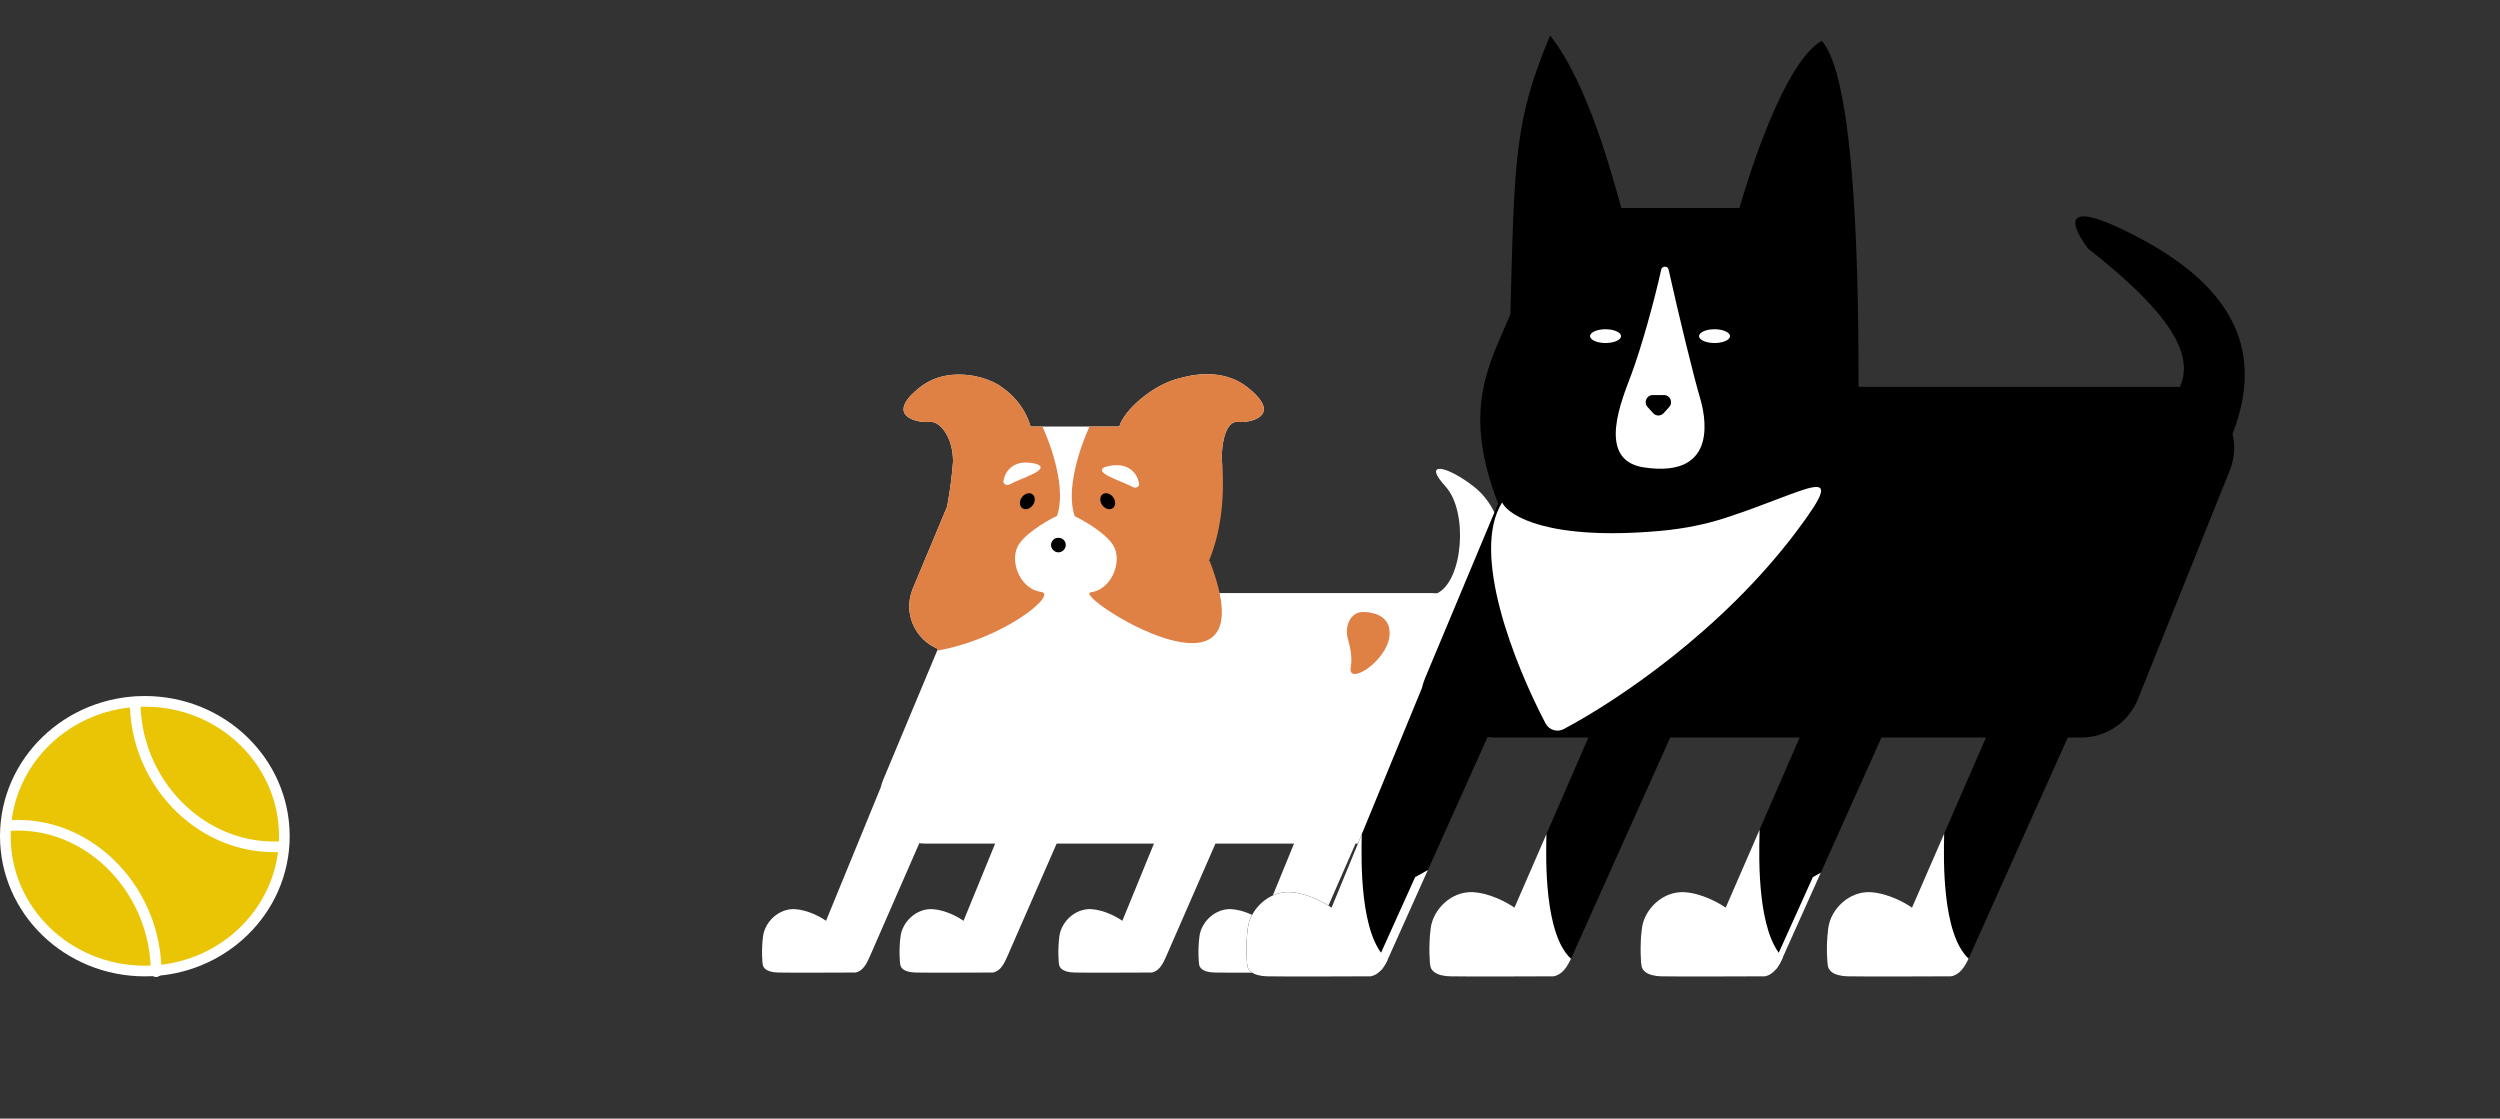
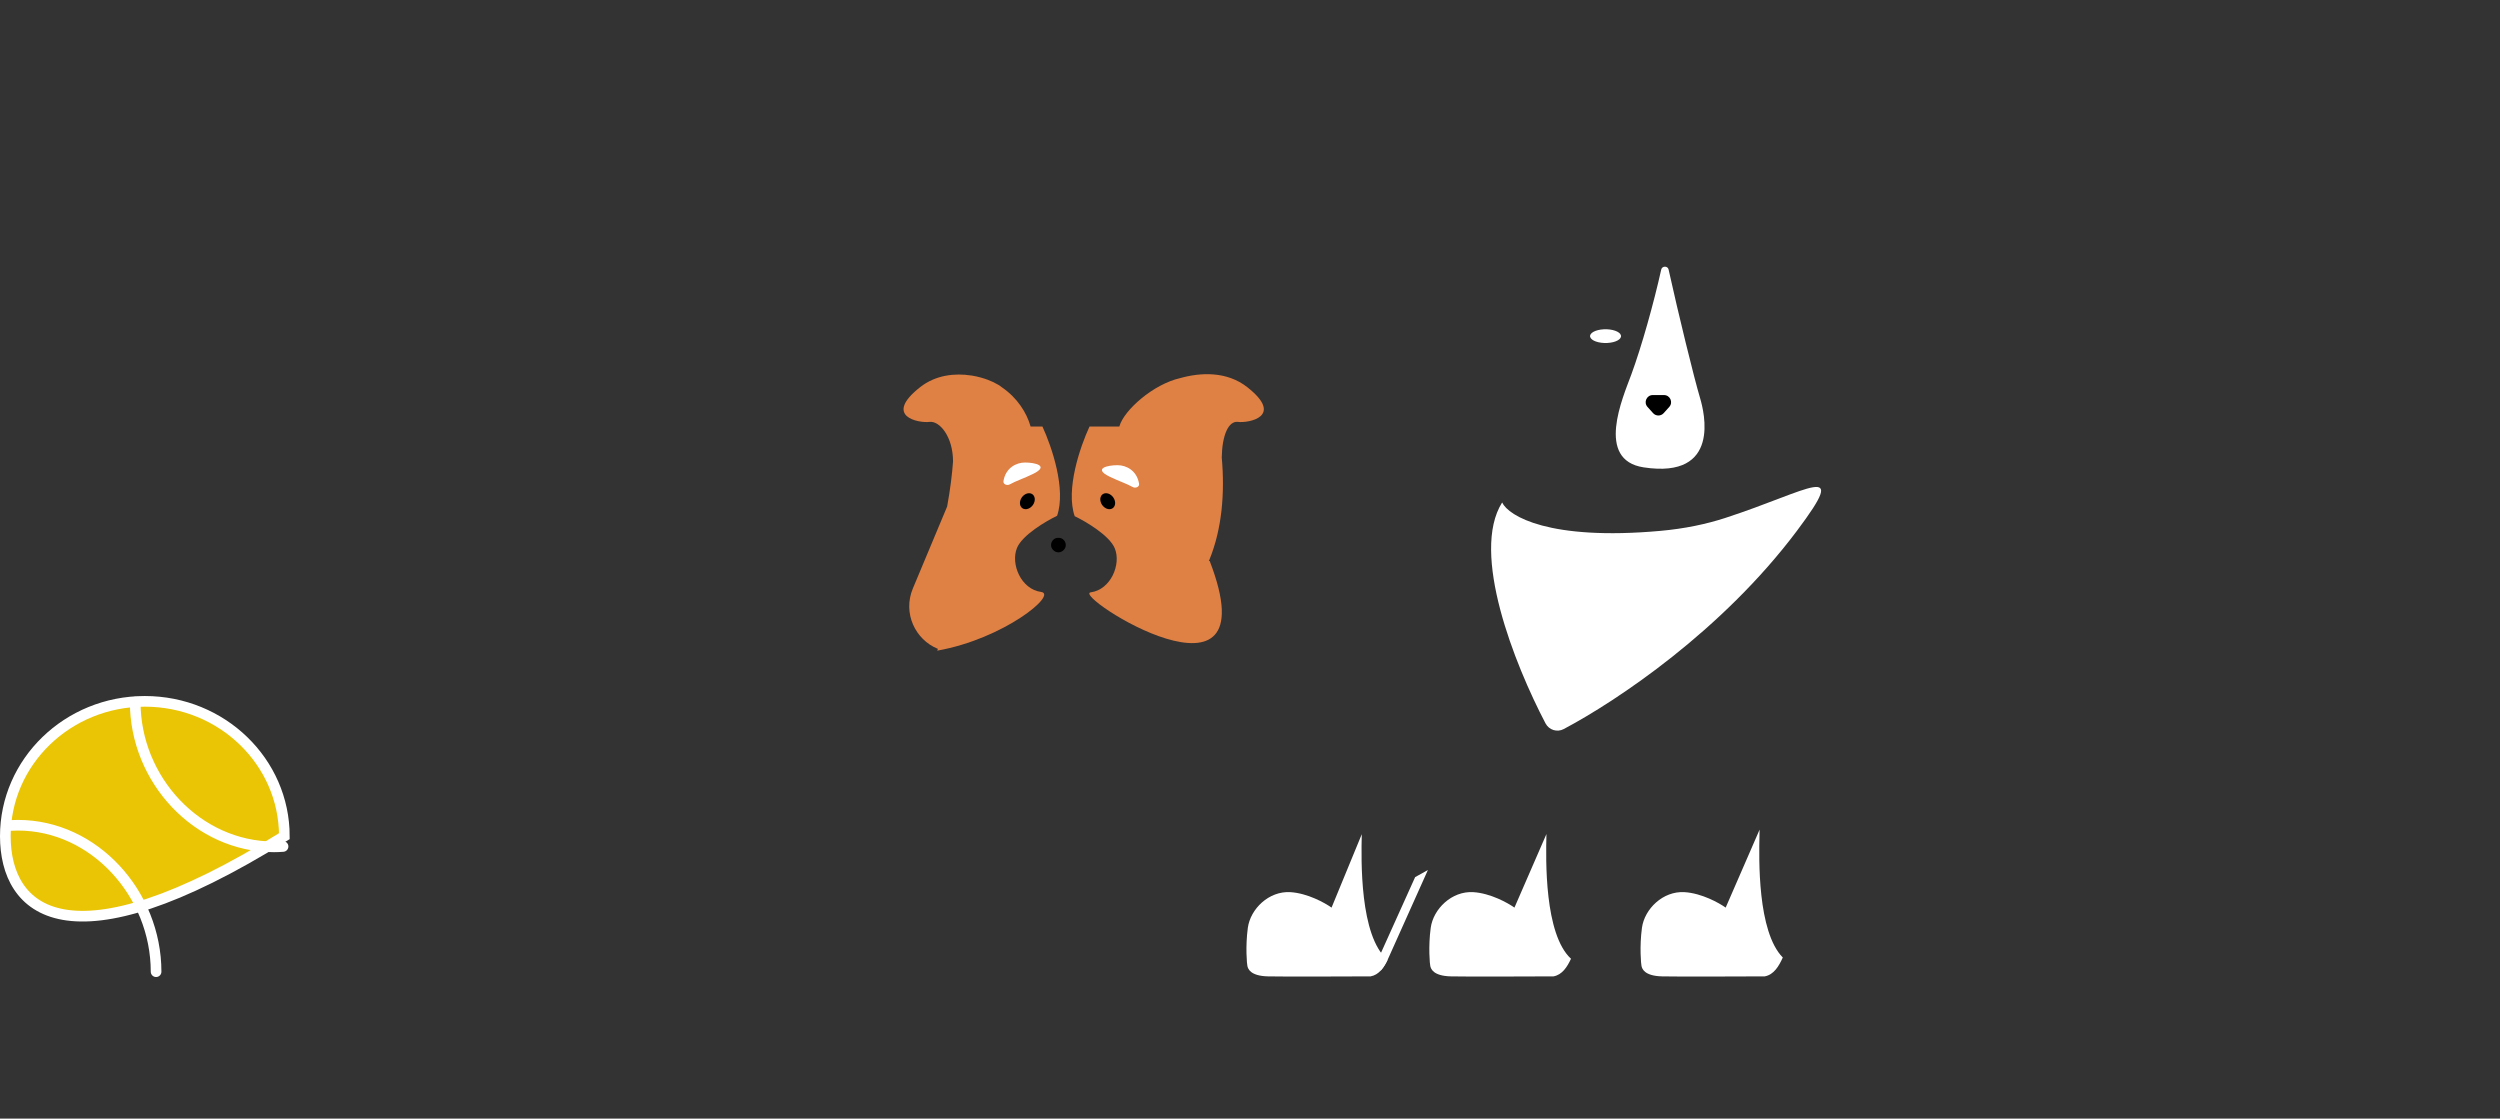
<svg xmlns="http://www.w3.org/2000/svg" width="704" height="315" viewBox="0 0 704 315" fill="none">
  <rect x="0" y="0" width="704" height="315" fill="#333333" stroke="none" />
-   <path d="M344.046 128.837C344.959 138.974 340.328 158.248 336.663 167.007H403.283C403.754 167.007 404.217 167.032 404.672 167.08C411.956 163.681 413.578 144.119 407.042 136.971C400.506 129.824 407.187 130.938 414.964 136.971C422.741 143.005 426.242 155.405 419.615 167.943C420.217 170.471 420.064 173.23 418.948 175.901L396.49 229.618C394.48 234.424 389.786 237.553 384.584 237.553H381.722L367.758 269.504C366.923 271.436 365.844 273.488 363.776 273.865C357.898 273.895 345.324 273.937 342.051 273.865C338.231 273.78 337.82 272.186 337.708 271.753C337.701 271.723 337.694 271.698 337.688 271.68C337.597 271.406 337.234 267.582 337.779 263.576C338.324 259.57 342.233 255.747 346.778 256.02C350.414 256.238 354.11 258.296 355.504 259.297L364.402 237.553H342.273L328.309 269.504C327.474 271.436 326.394 273.488 324.326 273.865C318.448 273.895 305.874 273.937 302.602 273.865C298.782 273.78 298.371 272.186 298.259 271.753C298.251 271.722 298.245 271.698 298.239 271.68C298.148 271.406 297.784 267.582 298.33 263.576C298.875 259.57 302.784 255.747 307.329 256.02C310.964 256.238 314.661 258.296 316.055 259.297L324.953 237.553H297.552L283.588 269.504C282.752 271.436 281.673 273.488 279.605 273.865C273.727 273.895 261.153 273.937 257.881 273.865C254.061 273.78 253.65 272.186 253.538 271.753C253.53 271.722 253.524 271.698 253.518 271.68C253.427 271.406 253.063 267.582 253.609 263.576C254.154 259.57 258.063 255.747 262.607 256.02C266.243 256.238 269.94 258.296 271.333 259.297L280.232 237.553H260.591C260.008 237.553 259.436 237.515 258.878 237.442L244.866 269.504C244.03 271.436 242.951 273.488 240.883 273.865C235.005 273.895 222.431 273.937 219.159 273.865C215.339 273.78 214.928 272.186 214.816 271.753C214.808 271.722 214.802 271.698 214.796 271.68C214.705 271.406 214.341 267.582 214.887 263.576C215.432 259.57 219.341 255.747 223.885 256.02C227.521 256.238 231.218 258.296 232.612 259.297L247.99 221.797C248.155 221.073 248.386 220.348 248.686 219.63L264.116 182.723C257.734 180.146 254.161 172.645 257.055 165.728L266.716 142.636C267.594 137.825 268.109 133.627 268.376 129.966C268.375 122.996 264.613 118.449 261.739 118.808C258.731 119.184 248.581 117.303 259.107 109.027C263.507 105.568 268.912 105.034 273.499 105.741C273.537 105.743 273.575 105.746 273.614 105.748C274.501 105.89 275.353 106.079 276.17 106.31C278.801 107.029 280.961 108.104 282.199 109.116C286.446 112.014 289.096 116.192 290.186 120.013C290.197 120.043 290.205 120.073 290.213 120.104H315.21C315.217 120.073 315.226 120.043 315.237 120.013C316.518 115.522 324.748 108.165 332.396 106.46C338.054 104.876 345.457 104.486 351.232 109.027C361.758 117.303 351.608 119.184 348.601 118.808C345.923 118.473 344.139 122.613 344.046 128.837Z" fill="white" />
  <path d="M299.538 154.875C298.743 155.76 297.356 155.76 296.561 154.875L296.485 154.791C295.33 153.503 296.244 151.455 297.974 151.455L298.125 151.455C299.855 151.455 300.769 153.503 299.614 154.791L299.538 154.875Z" fill="black" />
  <ellipse cx="1.494" cy="3.264" rx="1.494" ry="3.264" transform="matrix(0.998 0.066 0.259 -0.966 288.287 144.281)" fill="black" />
  <ellipse cx="1.494" cy="3.264" rx="1.494" ry="3.264" transform="matrix(0.998 0.066 0.259 -0.966 310.079 144.297)" fill="black" />
-   <path d="M380.378 187.76C380.83 185.501 380.359 182.646 379.587 179.995C378.555 176.451 380.217 172.259 383.908 172.337C388.292 172.43 391.78 174.355 391.28 179.108C390.529 186.255 379.251 193.403 380.378 187.76Z" fill="#DF8045" />
  <path fill-rule="evenodd" clip-rule="evenodd" d="M293.548 120.104C296.211 125.877 300.252 137.793 297.673 145.248C294.541 146.752 287.899 150.665 286.395 154.276C284.516 158.79 287.523 165.938 293.162 166.69C297.952 167.33 282.671 179.911 263.907 183.225L264.116 182.723C257.735 180.146 254.162 172.645 257.055 165.728L266.716 142.636C267.595 137.825 268.109 133.627 268.376 129.966C268.376 122.996 264.613 118.449 261.739 118.808C258.732 119.184 248.581 117.303 259.108 109.027C263.508 105.568 268.912 105.033 273.5 105.741L273.614 105.748C274.501 105.89 275.353 106.079 276.171 106.31C278.801 107.029 280.962 108.104 282.2 109.116C286.447 112.014 289.097 116.192 290.187 120.013C290.197 120.042 290.206 120.073 290.213 120.104H293.548Z" fill="#DF8045" />
  <path fill-rule="evenodd" clip-rule="evenodd" d="M306.812 120.104C304.15 125.834 300.04 137.857 302.635 145.36C305.768 146.864 312.409 150.777 313.913 154.388C315.793 158.903 312.785 166.05 307.146 166.803C301.52 167.553 358.313 203.767 340.652 157.979H340.423C340.463 157.884 340.502 157.789 340.541 157.694C340.537 157.683 340.533 157.672 340.529 157.662C340.541 157.653 340.553 157.644 340.565 157.634C344.11 148.951 344.948 138.842 344.046 128.837C344.139 122.613 345.923 118.473 348.601 118.808C351.609 119.184 361.759 117.303 351.233 109.027C345.457 104.486 338.055 104.876 332.397 106.46C324.748 108.165 316.518 115.522 315.237 120.013C315.227 120.043 315.218 120.073 315.211 120.104H306.812Z" fill="#DF8045" />
  <ellipse cx="2.006" cy="2.326" rx="2.006" ry="2.326" transform="matrix(0.998 0.066 0.259 -0.966 286.701 143.254)" fill="black" />
  <ellipse cx="2.006" cy="2.326" rx="2.006" ry="2.326" transform="matrix(-0.998 0.066 -0.259 -0.966 314.538 143.254)" fill="black" />
  <path d="M290.907 133.458C288.277 134.743 286.033 135.451 284.362 136.399C283.593 136.835 282.433 136.366 282.572 135.493C283.174 131.719 286.217 130.245 288.629 130.245C291.492 130.244 295.595 131.166 290.907 133.458Z" fill="white" />
  <path d="M312.431 134.21C315.061 135.496 317.305 136.203 318.976 137.151C319.745 137.587 320.905 137.118 320.765 136.245C320.164 132.472 317.121 130.998 314.709 130.997C311.846 130.996 307.743 131.918 312.431 134.21Z" fill="white" />
-   <path d="M80.072 235.471C80.072 256.395 62.53 273.441 40.786 273.441C19.042 273.441 1.5 256.395 1.5 235.471C1.5 214.546 19.042 197.5 40.786 197.5C62.53 197.5 80.072 214.546 80.072 235.471Z" fill="#E9C505" stroke="white" stroke-width="3" />
+   <path d="M80.072 235.471C19.042 273.441 1.5 256.395 1.5 235.471C1.5 214.546 19.042 197.5 40.786 197.5C62.53 197.5 80.072 214.546 80.072 235.471Z" fill="#E9C505" stroke="white" stroke-width="3" />
  <path d="M79.707 238.366C78.75 238.437 78.158 238.473 77.183 238.473C55.594 238.473 38.077 219.568 38.077 197.718M2.324 232.493C2.324 232.493 4.051 232.386 5.021 232.386C26.609 232.386 43.954 251.781 43.954 273.631" stroke="white" stroke-width="3" stroke-linecap="round" stroke-linejoin="round" />
-   <path d="M456.542 58.46C454.285 50.554 447.302 23.5 436.5 10C426.467 34 426.467 44.5 425.326 88.529C419.507 102.427 411.5 115 421.867 141.81L401.345 190.863C400.946 191.817 400.639 192.78 400.42 193.743L374.965 255.585C373.112 254.254 368.195 251.519 363.36 251.229C357.315 250.866 352.116 255.948 351.391 261.272C350.665 266.597 351.149 271.679 351.27 272.042C351.278 272.066 351.286 272.099 351.297 272.14C351.446 272.715 351.993 274.834 357.073 274.947C361.425 275.043 378.149 274.987 385.967 274.947C388.718 274.446 390.153 271.719 391.264 269.151L418.9 207.537C419.643 207.634 420.403 207.684 421.18 207.684H447.302L426.467 255.585C424.613 254.254 419.697 251.519 414.861 251.229C408.816 250.866 403.618 255.948 402.892 261.272C402.167 266.597 402.651 271.679 402.771 272.042C402.779 272.066 402.788 272.099 402.799 272.14C402.947 272.715 403.494 274.834 408.575 274.947C412.927 275.043 429.651 274.987 437.469 274.947C440.219 274.446 441.655 271.719 442.766 269.151L470.338 207.684H506.783L485.948 255.585C484.094 254.254 479.178 251.519 474.342 251.229C468.297 250.866 463.098 255.948 462.373 261.272C461.648 266.597 462.131 271.679 462.252 272.042C462.26 272.066 462.269 272.099 462.279 272.14C462.428 272.715 462.975 274.834 468.055 274.947C472.408 275.043 489.131 274.987 496.949 274.947C499.7 274.446 501.135 271.719 502.246 269.151L529.819 207.684H559.251L538.416 255.585C536.563 254.254 531.646 251.519 526.81 251.229C520.766 250.866 515.567 255.948 514.842 261.272C514.116 266.597 514.6 271.679 514.721 272.042C514.729 272.066 514.737 272.099 514.748 272.14C514.896 272.715 515.444 274.834 520.524 274.947C524.876 275.043 541.6 274.987 549.418 274.947C552.169 274.446 553.604 271.719 554.715 269.151L582.288 207.684H586.094C593.013 207.684 599.256 203.526 601.929 197.138L627.799 132.742C629.284 129.191 629.487 125.525 628.686 122.164C637.5 99.5 629.724 81.155 601.5 66.5C575.5 53 586.5 68 588 70C609 86.5 618.5 99 613.811 109.017C613.207 108.954 612.59 108.921 611.964 108.921H523.358C523.358 88.529 523.358 23 513 11.5C502.283 17.5 492.116 50.554 489.86 58.46C489.846 58.499 489.834 58.54 489.824 58.581H456.577C456.567 58.54 456.556 58.499 456.542 58.46Z" fill="black" />
  <path fill-rule="evenodd" clip-rule="evenodd" d="M390.746 270.295C382.825 263.673 383.316 241.976 383.472 235.096C383.474 235.032 383.475 234.969 383.476 234.908L374.965 255.585C373.112 254.254 368.195 251.519 363.36 251.229C357.315 250.866 352.116 255.948 351.391 261.272C350.665 266.597 351.149 271.679 351.27 272.042C351.278 272.066 351.286 272.099 351.297 272.14C351.446 272.716 351.993 274.834 357.073 274.947C361.425 275.043 378.149 274.987 385.967 274.947C388.31 274.52 389.699 272.478 390.746 270.295Z" fill="white" />
  <ellipse cx="1.987" cy="4.338" rx="1.987" ry="4.338" transform="matrix(-0.243 -0.97 -0.999 0.049 456.939 96.37)" fill="white" />
-   <ellipse cx="1.987" cy="4.338" rx="1.987" ry="4.338" transform="matrix(-0.243 -0.97 -0.999 0.049 487.631 96.37)" fill="white" />
  <path d="M459.374 105.475C462.308 97.502 465.713 85.31 467.801 75.905C468.038 74.837 469.637 74.825 469.873 75.893C472.69 88.632 477.006 106.275 478.755 112.147C479.887 115.951 484.718 134.945 462.853 131.609C449.235 129.531 456.951 112.059 459.374 105.475Z" fill="white" />
  <path d="M468.488 116.343C467.693 117.228 466.307 117.228 465.512 116.343L463.934 114.586C462.778 113.299 463.692 111.25 465.422 111.25L468.578 111.25C470.308 111.25 471.222 113.299 470.066 114.586L468.488 116.343Z" fill="black" />
  <path d="M467.5 149.5C436.3 152.3 424.833 145.333 423 141.5C414.033 155.698 426.471 186.997 435.213 203.694C436.194 205.567 438.474 206.295 440.342 205.305C455.34 197.361 484.907 177.624 506 149.5C521.118 129.342 509.706 138.111 485.738 145.884C480.464 147.595 474.408 148.88 467.5 149.5Z" fill="white" />
  <path fill-rule="evenodd" clip-rule="evenodd" d="M442.393 269.985C434.839 263.022 435.319 241.873 435.472 235.096C435.474 235.019 435.476 234.943 435.477 234.87L426.467 255.585C424.613 254.254 419.697 251.519 414.861 251.229C408.816 250.866 403.618 255.948 402.892 261.273C402.167 266.597 402.651 271.679 402.771 272.042C402.779 272.066 402.788 272.099 402.799 272.14C402.947 272.716 403.494 274.834 408.575 274.947C412.927 275.043 429.651 274.987 437.469 274.947C439.922 274.5 441.329 272.282 442.393 269.985ZM402.101 244.99L398.5 247L387 272.5L388.854 273.267C389.887 272.14 390.629 270.62 391.264 269.151L402.101 244.99Z" fill="white" />
  <path fill-rule="evenodd" clip-rule="evenodd" d="M502.033 269.636C494.855 262.341 495.321 241.763 495.472 235.096C495.486 234.479 495.498 233.982 495.5 233.625L485.948 255.585C484.094 254.254 479.178 251.519 474.342 251.229C468.297 250.866 463.099 255.948 462.373 261.273C461.648 266.597 462.131 271.679 462.252 272.042C462.26 272.066 462.269 272.099 462.279 272.14L462.279 272.14C462.428 272.716 462.975 274.834 468.056 274.947C472.408 275.043 489.132 274.987 496.95 274.947C499.527 274.478 500.95 272.053 502.033 269.636Z" fill="white" />
-   <path fill-rule="evenodd" clip-rule="evenodd" d="M554.358 269.952C546.841 262.956 547.319 241.862 547.472 235.095C547.475 234.975 547.477 234.859 547.48 234.747L538.416 255.585C536.563 254.254 531.646 251.519 526.81 251.229C520.766 250.866 515.567 255.948 514.842 261.272C514.116 266.597 514.6 271.679 514.721 272.042C514.729 272.066 514.737 272.099 514.748 272.14C514.896 272.715 515.444 274.834 520.524 274.947C524.876 275.043 541.6 274.987 549.418 274.947C551.883 274.498 553.292 272.261 554.358 269.952ZM512.745 245.747L510.5 247L499 272.5L500.105 272.957C501.001 271.87 501.667 270.489 502.246 269.151L512.745 245.747Z" fill="white" />
</svg>